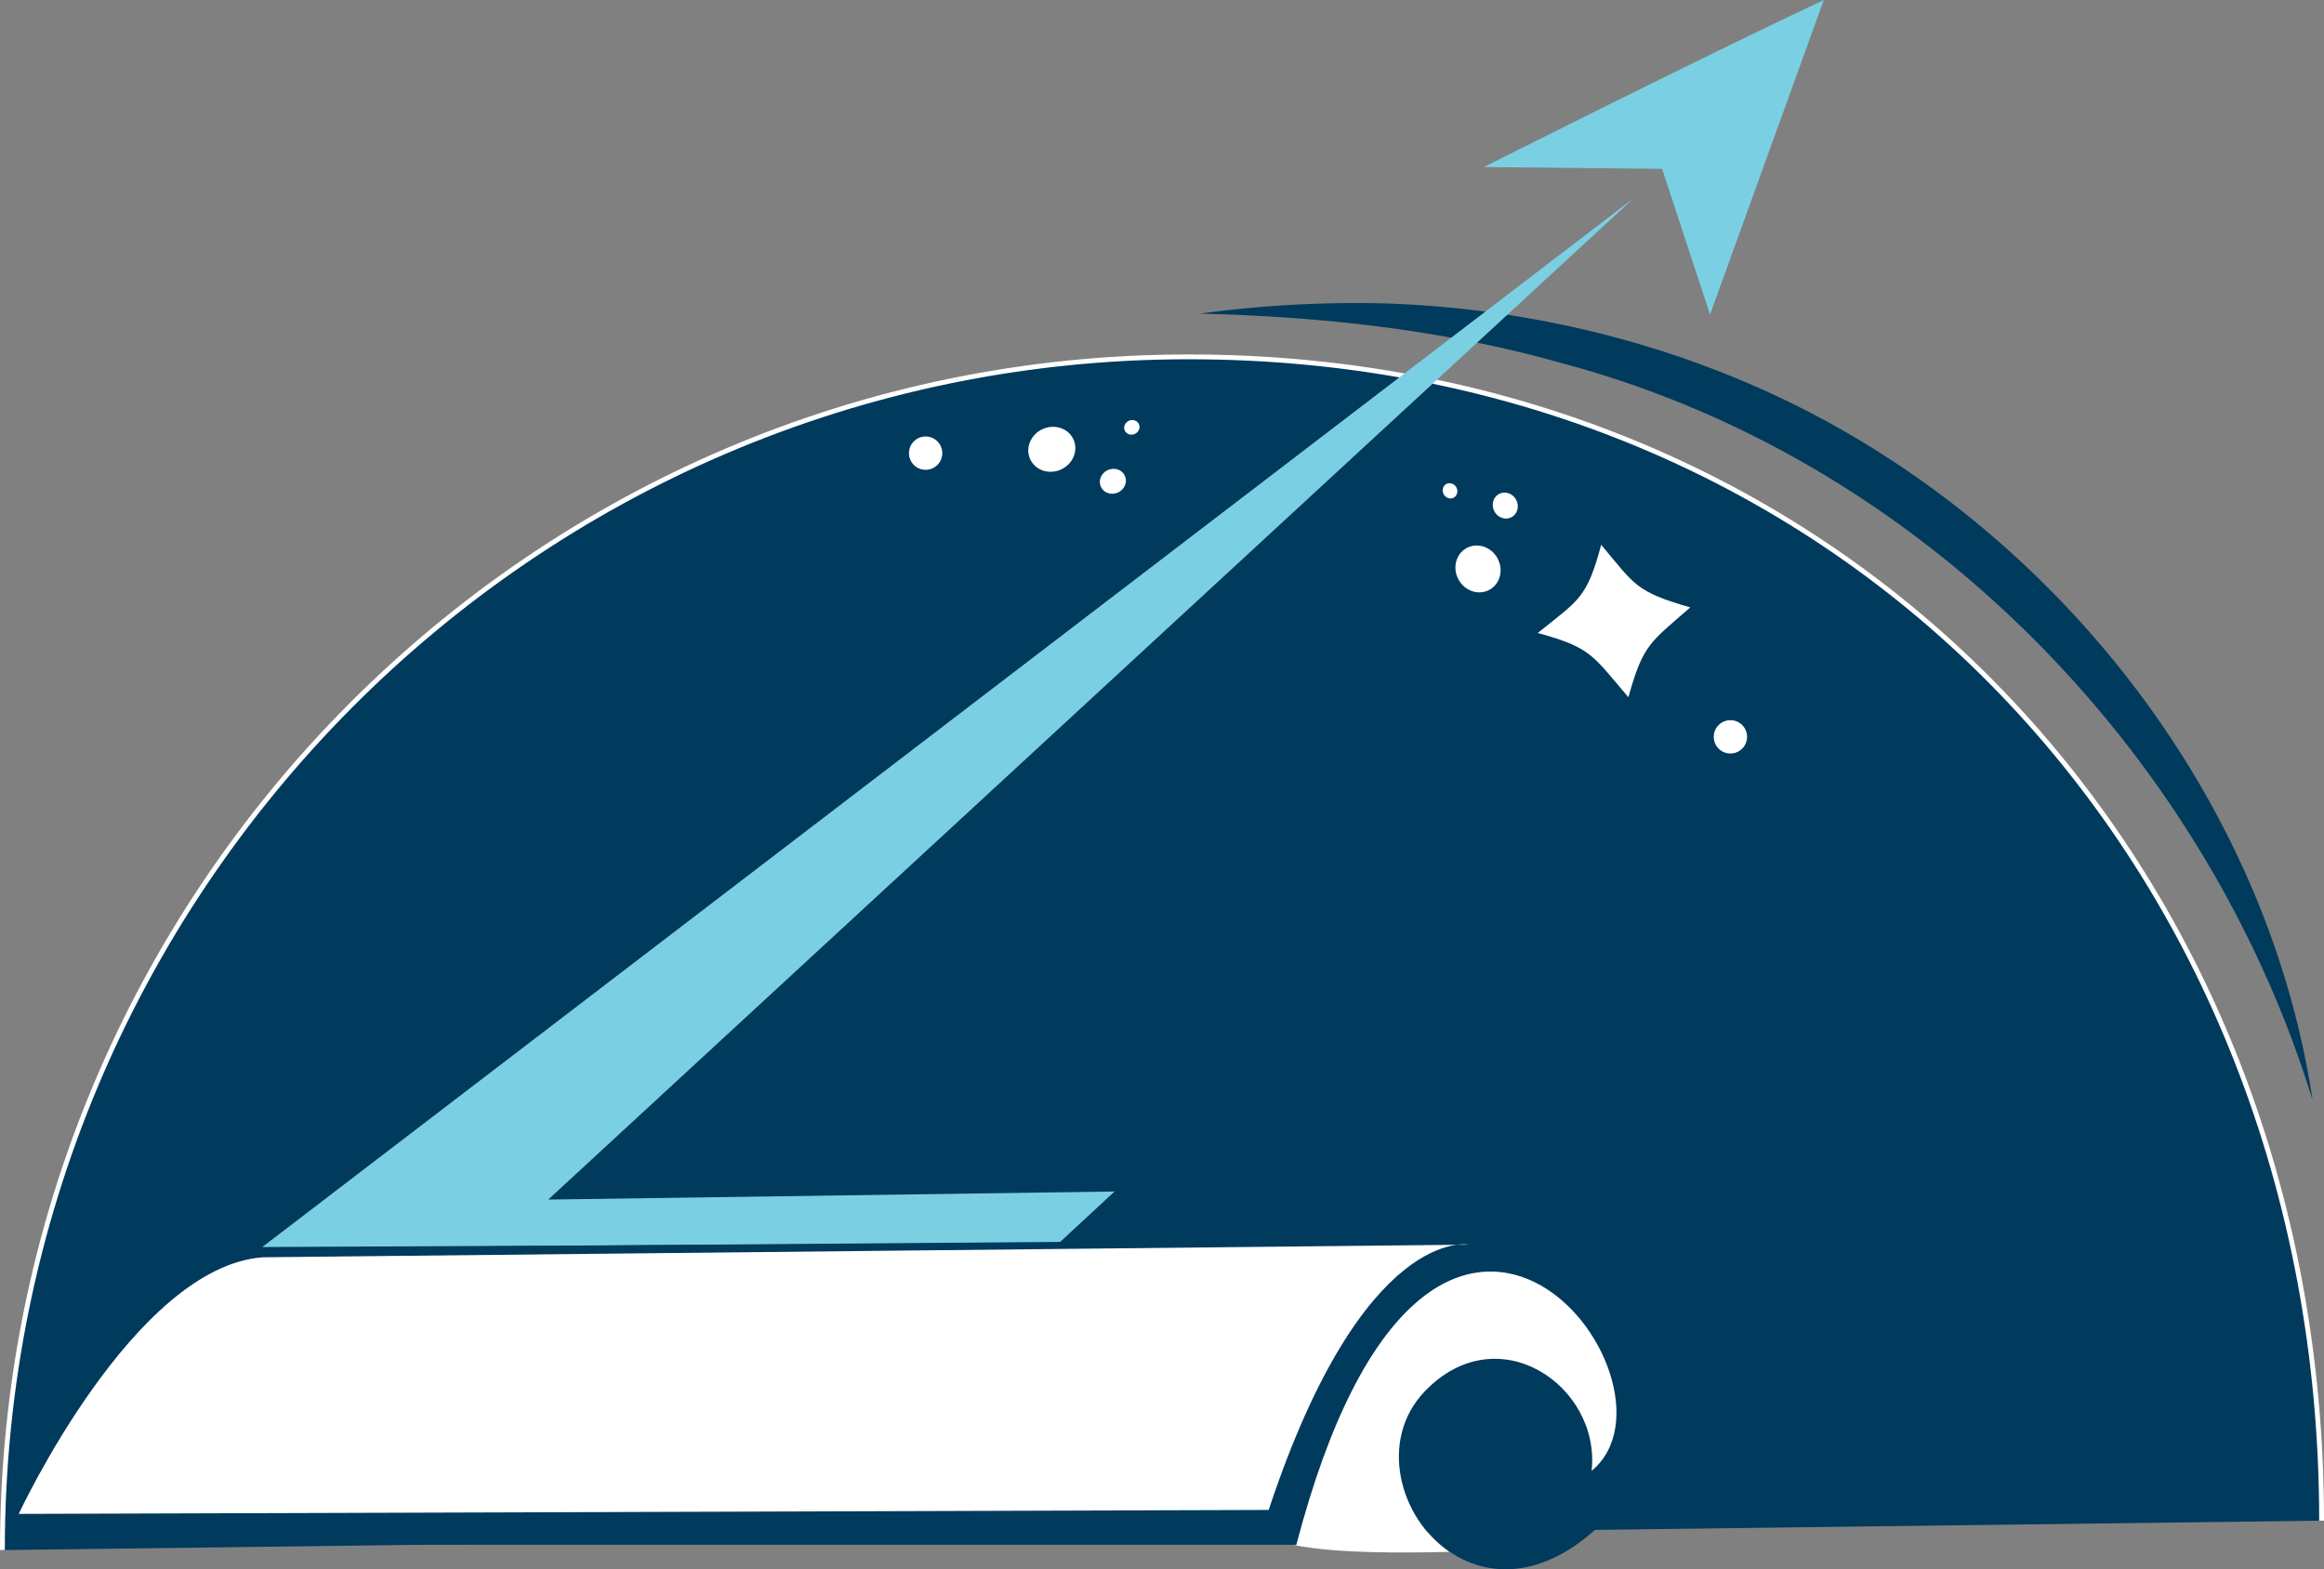
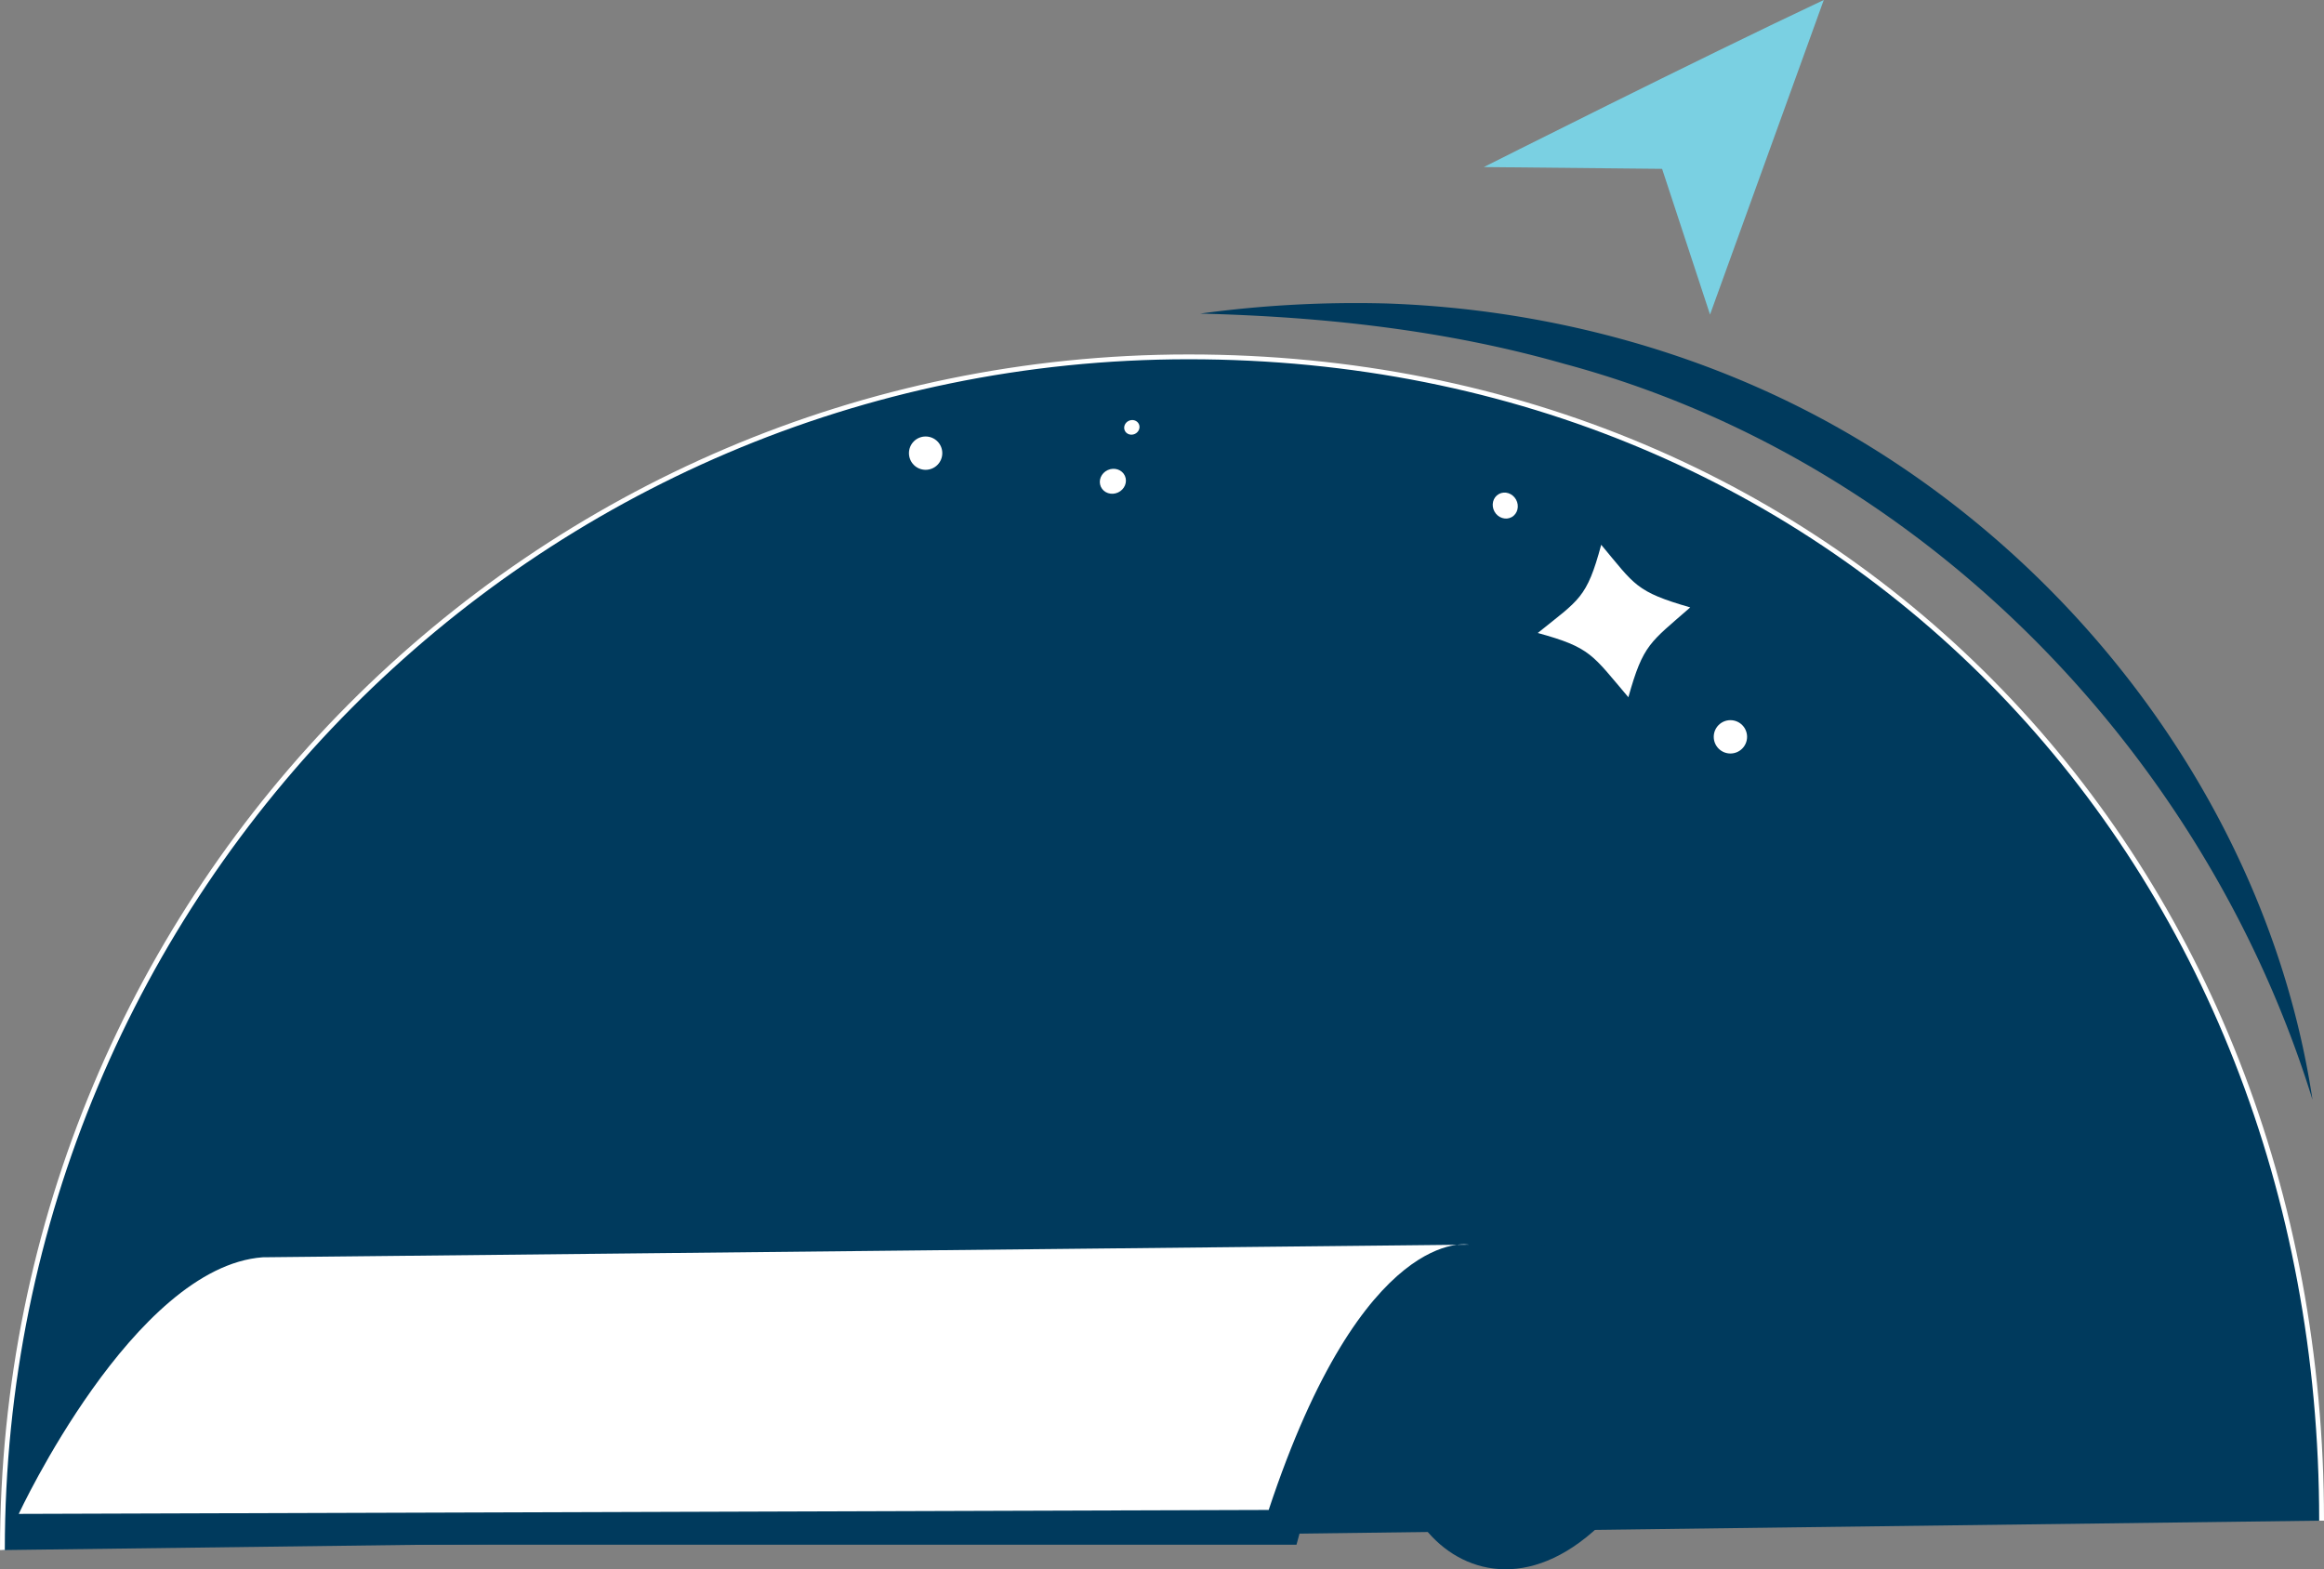
<svg xmlns="http://www.w3.org/2000/svg" viewBox="0 0 482.39 325.78">
  <rect x="0" y="0" width="482.39" height="325.78" fill="#808080" stroke="none" />
  <defs>
    <style>.cls-1,.cls-3,.cls-5{fill:#003a5d;}.cls-1{stroke:#fff;stroke-miterlimit:10;}.cls-2,.cls-6{fill:#fff;}.cls-4{fill:#7ad0e2;}.cls-5,.cls-6{fill-rule:evenodd;}</style>
  </defs>
  <g id="Layer_2" data-name="Layer 2">
    <g id="Layer_1-2" data-name="Layer 1">
      <path class="cls-1" d="M.5,321.78C.5,185,110.74,74.08,246.73,74.08S481.89,178.87,481.89,315.67" />
      <path class="cls-2" d="M338,144.74c3.09-11.07,4.51-11.33,12.84-18.65-11.35-3.27-11.47-4.63-18.48-13-3,11.12-4.51,11.33-13.17,18.31C330.26,134.44,330.48,135.91,338,144.74Z" />
      <circle class="cls-2" cx="359.18" cy="152.96" r="3.46" />
-       <ellipse class="cls-2" cx="306.79" cy="118.08" rx="4.61" ry="4.94" transform="translate(-18.75 163.79) rotate(-29.04)" />
      <ellipse class="cls-2" cx="312.44" cy="104.93" rx="2.56" ry="2.74" transform="translate(-11.65 164.88) rotate(-29.04)" />
-       <ellipse class="cls-2" cx="300.98" cy="101.87" rx="1.5" ry="1.61" transform="translate(-11.61 158.93) rotate(-29.04)" />
      <circle class="cls-2" cx="192.13" cy="94.07" r="3.46" />
-       <ellipse class="cls-2" cx="218.32" cy="93.26" rx="4.94" ry="4.61" transform="translate(-19 99.48) rotate(-24.63)" />
      <ellipse class="cls-2" cx="231" cy="99.9" rx="2.74" ry="2.56" transform="translate(-20.62 105.37) rotate(-24.63)" />
      <ellipse class="cls-2" cx="234.94" cy="88.71" rx="1.61" ry="1.5" transform="translate(-15.6 105.99) rotate(-24.63)" />
      <path class="cls-3" d="M480,228.29c-22.43-72.58-81.58-133-155.34-152.77-24.51-7-50-9.78-75.53-10.42A239,239,0,0,1,287.88,63c32.6,1.13,65.23,9.74,93.74,25.84C432.72,117.7,471.23,170,480,228.29Z" />
-       <polygon class="cls-4" points="54.44 258.87 339.15 41.1 113.8 249.02 231.35 247.34 219.77 258.07 54.44 258.87" />
      <path class="cls-5" d="M309.66,257.09l-252,2c-29.84,3.58-40.44,34.73-55.07,54.45l260.72-.07c9.15-22.24,15.85-52.79,47.37-56.76l6.55.75,6.12,2c21,12.17,24.18,31.66,14.16,51.23-29.36,36.9-59.61-3.19-41.78-21.88,15.22-15.95,36.61-1.14,34.68,16.45,22.35-18.39-33.47-91.2-61.3,15.41H2.58v-7.1l-.68.9" />
      <path class="cls-6" d="M304.91,258.38s-21.86-4.42-41.57,55.07l-259.45.82S27.72,263,54.52,261Z" />
-       <path class="cls-2" d="M295.69,288.88c15.21-15.95,36.61-1.14,34.68,16.45,22.35-18.39-33.48-91.2-61.3,15.41h-.49c9.38,1.83,23.16,1.61,32.26,1.42C290.37,315,286.16,298.88,295.69,288.88Z" />
      <path class="cls-4" d="M308,34.68l37,.37,9.95,30.25L378.56,0C352.65,12.18,308,34.68,308,34.68Z" />
    </g>
  </g>
</svg>